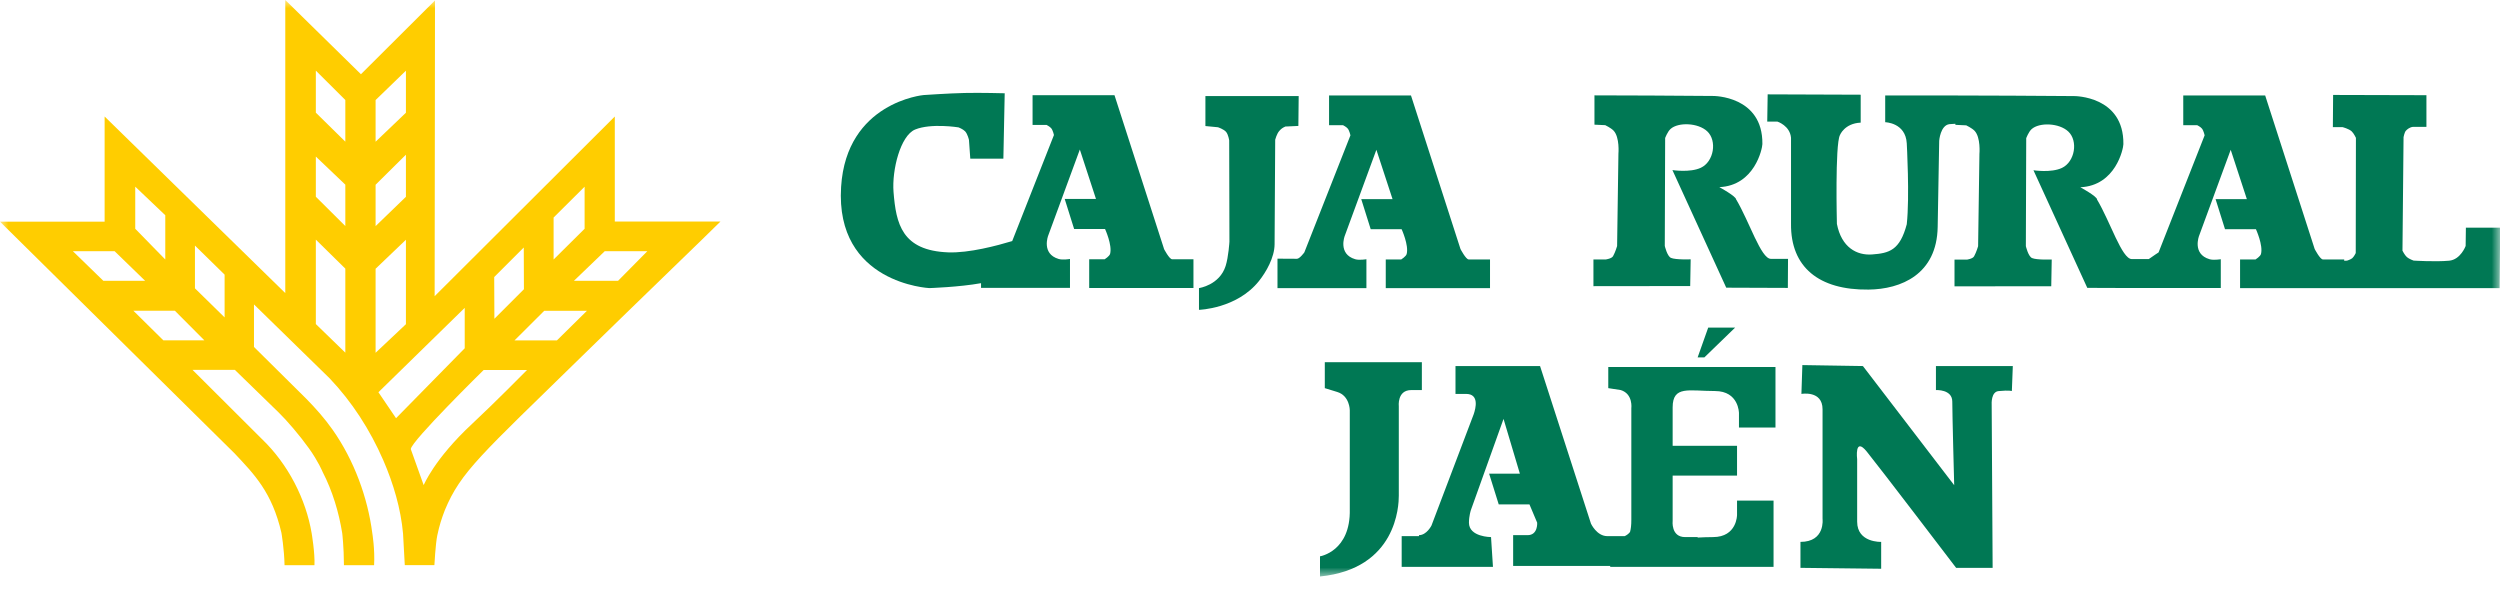
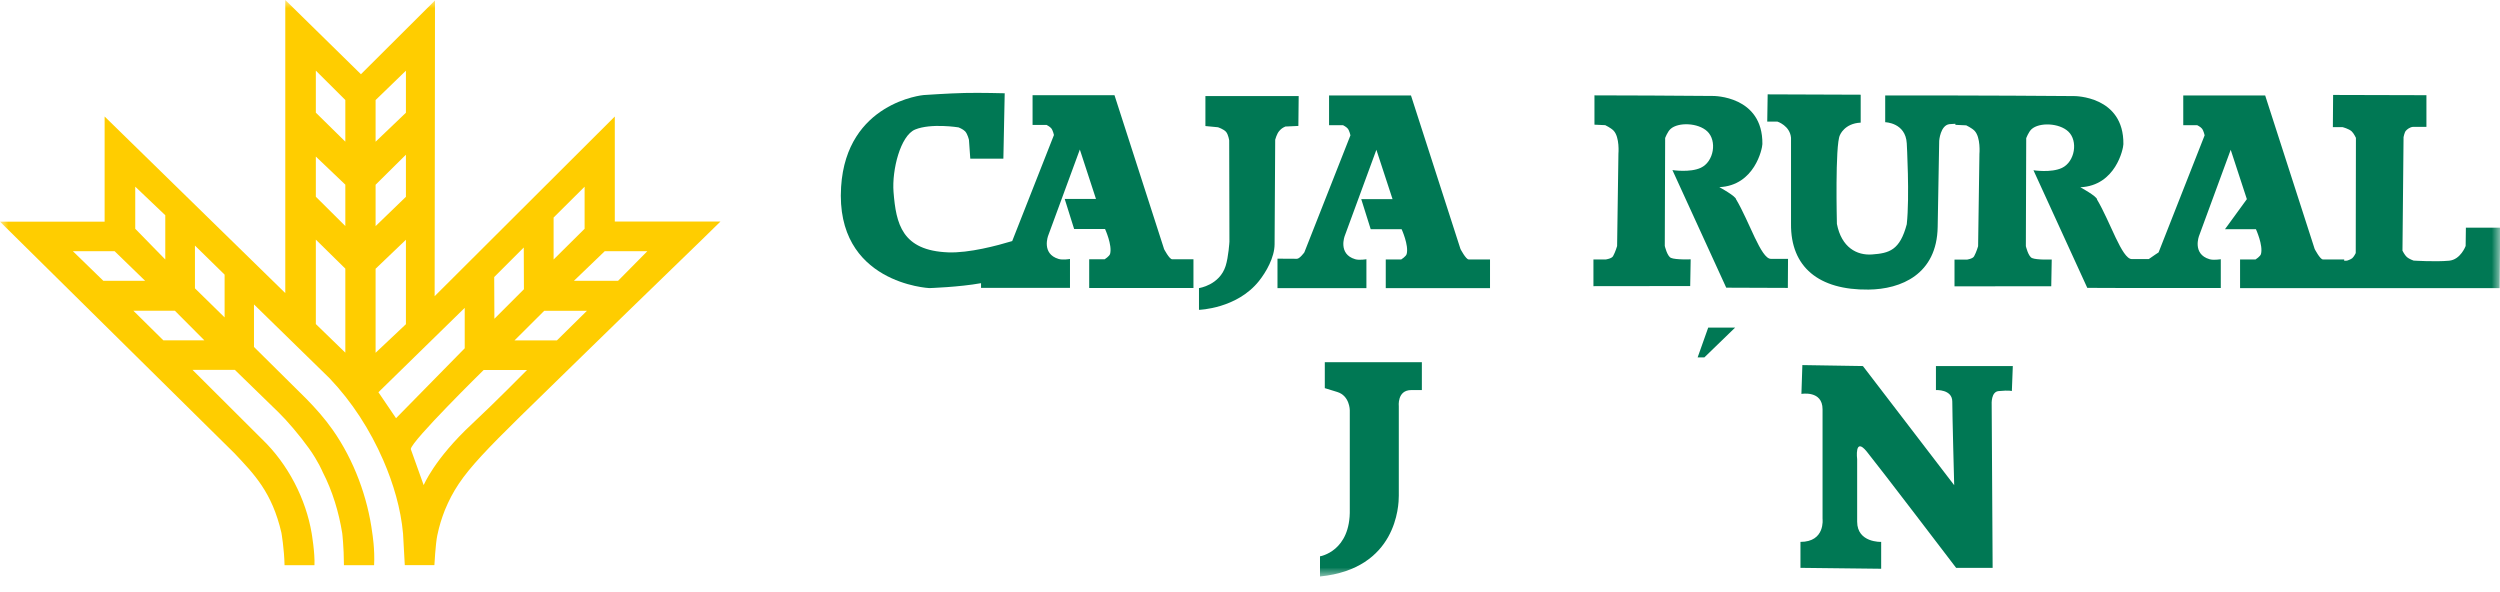
<svg xmlns="http://www.w3.org/2000/svg" width="152" height="36" viewBox="0 0 152 36" fill="none">
  <mask id="mask0_35_332" style="mask-type:luminance" maskUnits="userSpaceOnUse" x="0" y="0" width="152" height="36">
    <path d="M152 0H0V35.05H152V0Z" fill="white" />
  </mask>
  <g mask="url(#mask0_35_332)">
    <path d="M37.38 7.084L26.426 18.009L26.448 0.026L21.945 4.513L17.345 0V17.819L6.361 7.084V13.478H0L14.266 27.569C15.449 28.828 16.541 29.927 17.111 32.396C17.111 32.396 17.279 33.356 17.301 34.364H19.119C19.156 33.645 18.951 32.432 18.951 32.432C18.604 30.355 17.523 28.222 15.92 26.689L11.703 22.486H14.277L16.95 25.086C17.428 25.549 18.217 26.466 18.783 27.258C19.353 28.054 19.616 28.693 19.616 28.693C20.218 29.858 20.602 31.147 20.806 32.41C20.806 32.41 20.905 33.199 20.912 34.364H22.745C22.8 33.404 22.636 32.418 22.636 32.418C22.358 30.256 21.533 27.989 20.222 26.126C19.733 25.433 19.192 24.826 18.615 24.238L15.442 21.095V18.509L20.043 23.004C21.401 24.432 22.497 26.13 23.3 27.974C23.924 29.413 24.37 30.935 24.505 32.44L24.611 34.36H26.411C26.411 34.36 26.48 33.064 26.586 32.557C26.718 31.928 26.853 31.52 27.047 31.016C28.014 28.686 29.245 27.66 35.354 21.686C38.99 18.13 43.029 14.248 43.803 13.47H37.38V7.084ZM8.223 11.349L10.049 13.087V15.778L8.223 13.909V11.349ZM4.433 15.271H6.967L8.822 17.071H6.281L4.429 15.271H4.433ZM9.932 20.693L8.11 18.893H10.633L12.426 20.693H9.928H9.932ZM13.656 19.298L11.853 17.531V14.931L13.656 16.698V19.298ZM20.996 21.442L19.203 19.703V14.569L20.996 16.333V21.438V21.442ZM20.996 13.744L19.203 11.962V9.519L20.996 11.228V13.744ZM20.996 8.614L19.203 6.85V4.294L20.996 6.08V8.614ZM35.544 11.352V13.909L33.659 15.778V13.226L35.544 11.352ZM31.845 15.048L31.855 17.585L30.059 19.382L30.048 16.844L31.845 15.048ZM22.836 6.083L24.68 4.298V6.854L22.836 8.617V6.083ZM22.836 11.232L24.68 9.406V11.966L22.836 13.748V11.232ZM22.836 16.34L24.68 14.577V19.711L22.836 21.449V16.344V16.34ZM24.078 25.425L23.008 23.848L28.255 18.718V21.175L24.081 25.425H24.078ZM28.697 25.776C26.378 27.934 25.765 29.508 25.758 29.493L24.976 27.306C24.991 26.831 29.405 22.497 29.405 22.497H32.042C32.042 22.497 30.033 24.534 28.697 25.776ZM33.856 20.697H31.282L33.09 18.896H35.686L33.86 20.697H33.856ZM39.356 15.274L37.577 17.074H34.894L36.767 15.274H39.356Z" fill="#FFCD00" />
    <path d="M70.769 15.121L67.761 5.788H62.78V7.595H63.631C63.631 7.595 63.832 7.697 63.916 7.8C64.018 7.924 64.08 8.209 64.08 8.209L61.542 14.657C60.626 14.934 58.917 15.391 57.657 15.344C54.827 15.238 54.48 13.598 54.327 11.674C54.221 10.337 54.747 8.245 55.638 7.876C56.609 7.475 58.281 7.745 58.281 7.745C58.281 7.745 58.552 7.851 58.676 7.982C58.833 8.146 58.913 8.508 58.913 8.508L58.993 9.647H61.005L61.086 5.671C61.086 5.671 59.6 5.631 58.65 5.653C57.675 5.674 56.149 5.78 56.149 5.78C56.149 5.78 51.461 6.211 51.139 11.363C50.77 17.246 56.503 17.516 56.503 17.516C56.503 17.516 58.318 17.458 59.647 17.217V17.502H65.055V15.745C65.055 15.745 64.624 15.822 64.365 15.745C63.302 15.431 63.729 14.328 63.729 14.328L65.654 9.092L66.636 12.097H64.734L65.307 13.923H67.187C67.187 13.923 67.636 14.902 67.494 15.435C67.454 15.581 67.165 15.763 67.165 15.763H66.223V17.509H72.562V15.763H71.266C71.094 15.763 70.766 15.128 70.766 15.128L70.769 15.121Z" fill="#007854" />
    <path d="M78.134 7.694L78.941 7.657L78.96 5.839H73.289V7.664L74.052 7.737C74.052 7.737 74.403 7.851 74.545 8.019C74.684 8.183 74.735 8.537 74.735 8.537L74.749 14.697C74.749 14.697 74.695 15.614 74.519 16.169C74.147 17.341 72.898 17.516 72.898 17.516V18.838C72.898 18.838 75.198 18.776 76.546 17.085C76.973 16.549 77.492 15.661 77.495 14.847L77.532 8.493C77.532 8.493 77.627 8.128 77.784 7.957C77.897 7.829 77.981 7.77 78.134 7.701V7.694Z" fill="#007854" />
    <path d="M83.082 15.76C83.082 15.76 82.651 15.836 82.395 15.76C81.333 15.446 81.76 14.343 81.76 14.343L83.684 9.107L84.667 12.108H82.764L83.338 13.934H85.218C85.218 13.934 85.667 14.913 85.525 15.446C85.485 15.592 85.196 15.774 85.196 15.774H84.254V17.52H90.593V15.774H89.297C89.125 15.774 88.797 15.139 88.797 15.139L85.788 5.806H80.807V7.613H81.658C81.658 7.613 81.859 7.712 81.943 7.818C82.045 7.942 82.107 8.227 82.107 8.227L79.303 15.347C79.303 15.347 79.018 15.738 78.854 15.734L77.671 15.727V17.52H83.078V15.763L83.082 15.76Z" fill="#007854" />
    <path d="M105.553 12.13C105.583 11.948 104.535 11.378 104.535 11.378C106.685 11.283 107.149 9.034 107.153 8.76C107.189 5.813 104.162 5.835 104.162 5.835L100.397 5.809L96.943 5.798V7.58L97.597 7.61C97.597 7.61 97.936 7.77 98.101 7.938C98.491 8.344 98.4 9.351 98.4 9.351L98.32 14.96C98.32 14.96 98.218 15.318 98.075 15.573C97.991 15.727 97.637 15.774 97.637 15.774H96.881V17.399L102.764 17.392L102.793 15.767C102.793 15.767 101.88 15.804 101.595 15.679C101.361 15.577 101.219 14.953 101.219 14.953L101.241 8.391C101.241 8.391 101.383 8.008 101.57 7.84C102.037 7.42 103.242 7.46 103.801 7.986C104.407 8.555 104.21 9.822 103.414 10.199C102.756 10.509 101.683 10.341 101.683 10.341L104.955 17.491L108.701 17.505L108.712 15.738H107.668C107.065 15.738 106.357 13.459 105.557 12.123L105.553 12.13Z" fill="#007854" />
-     <path d="M149.926 13.839L149.911 14.956C149.911 14.956 149.605 15.789 148.904 15.851C148.064 15.928 146.746 15.844 146.746 15.844C146.746 15.844 146.475 15.749 146.34 15.632C146.201 15.508 146.07 15.241 146.07 15.241L146.136 8.336C146.136 8.336 146.191 8.052 146.271 7.957C146.355 7.858 146.519 7.73 146.716 7.712H147.527V5.788L141.853 5.773L141.838 7.73H142.426C142.426 7.73 142.809 7.825 142.985 7.989C143.116 8.114 143.24 8.38 143.24 8.38L143.229 15.387C143.229 15.387 143.127 15.603 143.017 15.698C142.912 15.785 142.7 15.847 142.7 15.847L142.528 15.855V15.774H141.232C141.06 15.774 140.732 15.139 140.732 15.139L137.723 5.806H132.742V7.613H133.593C133.593 7.613 133.794 7.712 133.878 7.818C133.98 7.942 134.042 8.227 134.042 8.227L131.241 15.347C131.241 15.347 130.924 15.552 130.646 15.752H129.613C129.01 15.752 128.302 13.474 127.502 12.137C127.531 11.955 126.484 11.385 126.484 11.385C128.634 11.29 129.098 9.041 129.102 8.767C129.138 5.82 126.111 5.842 126.111 5.842L122.346 5.817L118.892 5.806H114.62V7.431C114.62 7.431 115.861 7.453 115.931 8.716C115.931 8.716 116.113 11.98 115.931 13.635C115.511 15.219 114.868 15.395 113.817 15.471C112.896 15.537 111.962 15.048 111.684 13.613C111.684 13.613 111.564 8.811 111.867 8.216C111.867 8.216 112.141 7.5 113.13 7.456V5.758L107.474 5.737L107.448 7.394H108.069C108.069 7.394 108.829 7.639 108.894 8.377C108.894 8.377 108.894 13.185 108.894 13.613C108.869 16.234 110.578 17.644 113.608 17.607C115.58 17.585 117.764 16.687 117.811 13.795L117.903 8.559C117.903 8.559 117.972 7.617 118.527 7.548L118.888 7.526V7.591L119.546 7.621C119.546 7.621 119.885 7.781 120.05 7.949C120.44 8.355 120.349 9.362 120.349 9.362L120.269 14.971C120.269 14.971 120.166 15.329 120.024 15.585C119.94 15.738 119.59 15.785 119.59 15.785H118.834V17.41L124.716 17.403L124.745 15.778C124.745 15.778 123.833 15.815 123.548 15.69C123.314 15.588 123.172 14.964 123.172 14.964L123.194 8.402C123.194 8.402 123.336 8.019 123.522 7.851C123.99 7.431 125.195 7.471 125.753 7.997C126.359 8.566 126.159 9.833 125.366 10.21C124.709 10.52 123.635 10.352 123.635 10.352L126.907 17.502L129.616 17.512H135.024V15.76C135.024 15.76 134.593 15.836 134.338 15.76C133.275 15.446 133.702 14.343 133.702 14.343L135.627 9.107L136.609 12.108H134.707L135.28 13.934H137.16C137.16 13.934 137.61 14.913 137.467 15.446C137.427 15.592 137.139 15.774 137.139 15.774H136.196V17.52H151.978L152.011 13.843H149.937L149.926 13.839Z" fill="#007854" />
+     <path d="M149.926 13.839L149.911 14.956C149.911 14.956 149.605 15.789 148.904 15.851C148.064 15.928 146.746 15.844 146.746 15.844C146.746 15.844 146.475 15.749 146.34 15.632C146.201 15.508 146.07 15.241 146.07 15.241L146.136 8.336C146.136 8.336 146.191 8.052 146.271 7.957C146.355 7.858 146.519 7.73 146.716 7.712H147.527V5.788L141.853 5.773L141.838 7.73H142.426C142.426 7.73 142.809 7.825 142.985 7.989C143.116 8.114 143.24 8.38 143.24 8.38L143.229 15.387C143.229 15.387 143.127 15.603 143.017 15.698C142.912 15.785 142.7 15.847 142.7 15.847L142.528 15.855V15.774H141.232C141.06 15.774 140.732 15.139 140.732 15.139L137.723 5.806H132.742V7.613H133.593C133.593 7.613 133.794 7.712 133.878 7.818C133.98 7.942 134.042 8.227 134.042 8.227L131.241 15.347C131.241 15.347 130.924 15.552 130.646 15.752H129.613C129.01 15.752 128.302 13.474 127.502 12.137C127.531 11.955 126.484 11.385 126.484 11.385C128.634 11.29 129.098 9.041 129.102 8.767C129.138 5.82 126.111 5.842 126.111 5.842L122.346 5.817L118.892 5.806H114.62V7.431C114.62 7.431 115.861 7.453 115.931 8.716C115.931 8.716 116.113 11.98 115.931 13.635C115.511 15.219 114.868 15.395 113.817 15.471C112.896 15.537 111.962 15.048 111.684 13.613C111.684 13.613 111.564 8.811 111.867 8.216C111.867 8.216 112.141 7.5 113.13 7.456V5.758L107.474 5.737L107.448 7.394H108.069C108.069 7.394 108.829 7.639 108.894 8.377C108.894 8.377 108.894 13.185 108.894 13.613C108.869 16.234 110.578 17.644 113.608 17.607C115.58 17.585 117.764 16.687 117.811 13.795L117.903 8.559C117.903 8.559 117.972 7.617 118.527 7.548L118.888 7.526V7.591L119.546 7.621C119.546 7.621 119.885 7.781 120.05 7.949C120.44 8.355 120.349 9.362 120.349 9.362L120.269 14.971C120.269 14.971 120.166 15.329 120.024 15.585C119.94 15.738 119.59 15.785 119.59 15.785H118.834V17.41L124.716 17.403L124.745 15.778C124.745 15.778 123.833 15.815 123.548 15.69C123.314 15.588 123.172 14.964 123.172 14.964L123.194 8.402C123.194 8.402 123.336 8.019 123.522 7.851C123.99 7.431 125.195 7.471 125.753 7.997C126.359 8.566 126.159 9.833 125.366 10.21C124.709 10.52 123.635 10.352 123.635 10.352L126.907 17.502L129.616 17.512H135.024V15.76C135.024 15.76 134.593 15.836 134.338 15.76C133.275 15.446 133.702 14.343 133.702 14.343L135.627 9.107L136.609 12.108L135.28 13.934H137.16C137.16 13.934 137.61 14.913 137.467 15.446C137.427 15.592 137.139 15.774 137.139 15.774H136.196V17.52H151.978L152.011 13.843H149.937L149.926 13.839Z" fill="#007854" />
    <path d="M85.806 23.716H86.449V22.022H80.548V23.599L81.308 23.833C82.067 24.067 82.067 24.943 82.067 24.943V30.961C82.125 33.532 80.256 33.824 80.256 33.824V35.051C84.93 34.583 85.047 30.727 85.047 30.143V24.71C85.047 24.71 84.93 23.716 85.806 23.716Z" fill="#007854" />
-     <path d="M103.1 22.314H97.783V23.599L98.543 23.716C99.302 23.95 99.185 24.826 99.185 24.826V31.604C99.185 31.939 99.156 32.177 99.105 32.345C99.032 32.443 98.922 32.531 98.784 32.597H97.725C97.082 32.597 96.731 31.837 96.731 31.837L93.635 22.256H88.494V23.95H89.136C89.954 23.95 89.721 24.826 89.604 25.177L87.033 31.954C87.033 31.954 86.741 32.538 86.274 32.538V32.597H85.222V34.466H90.772L90.655 32.655C90.655 32.655 89.312 32.655 89.312 31.779C89.312 31.37 89.428 31.019 89.428 31.019L91.415 25.469L92.408 28.799H90.538L91.123 30.669H92.992L93.46 31.779C93.46 31.779 93.518 32.538 92.875 32.538H91.999V34.408H97.9V34.466H107.832V30.435H105.612V31.311C105.612 31.311 105.612 32.655 104.151 32.655C103.812 32.655 103.498 32.67 103.216 32.684V32.655H102.457C101.581 32.655 101.697 31.662 101.697 31.662V28.916H105.612V27.105H101.697V24.768C101.697 23.424 102.691 23.775 104.268 23.775C105.729 23.775 105.729 25.119 105.729 25.119V25.995H107.949V22.314H103.1Z" fill="#007854" />
    <path d="M117.705 23.716C117.705 23.716 118.699 23.658 118.699 24.417C118.699 25.177 118.815 29.5 118.815 29.5L113.265 22.256L109.584 22.197L109.526 23.95C109.526 23.95 110.811 23.716 110.811 24.885V31.545C110.811 31.545 110.987 32.947 109.468 32.947V34.525L114.375 34.583V32.947C114.375 32.947 112.915 33.006 112.915 31.72V27.923C112.915 27.923 112.739 26.521 113.499 27.456C114.258 28.39 118.932 34.525 118.932 34.525H121.152L121.094 24.593C121.094 24.593 121.036 23.775 121.561 23.775C122.146 23.716 122.321 23.775 122.321 23.775L122.379 22.256H117.705V23.716Z" fill="#007854" />
    <path d="M103.859 19.919L103.216 21.73H103.625L105.495 19.919H103.859Z" fill="#007854" />
  </g>
</svg>